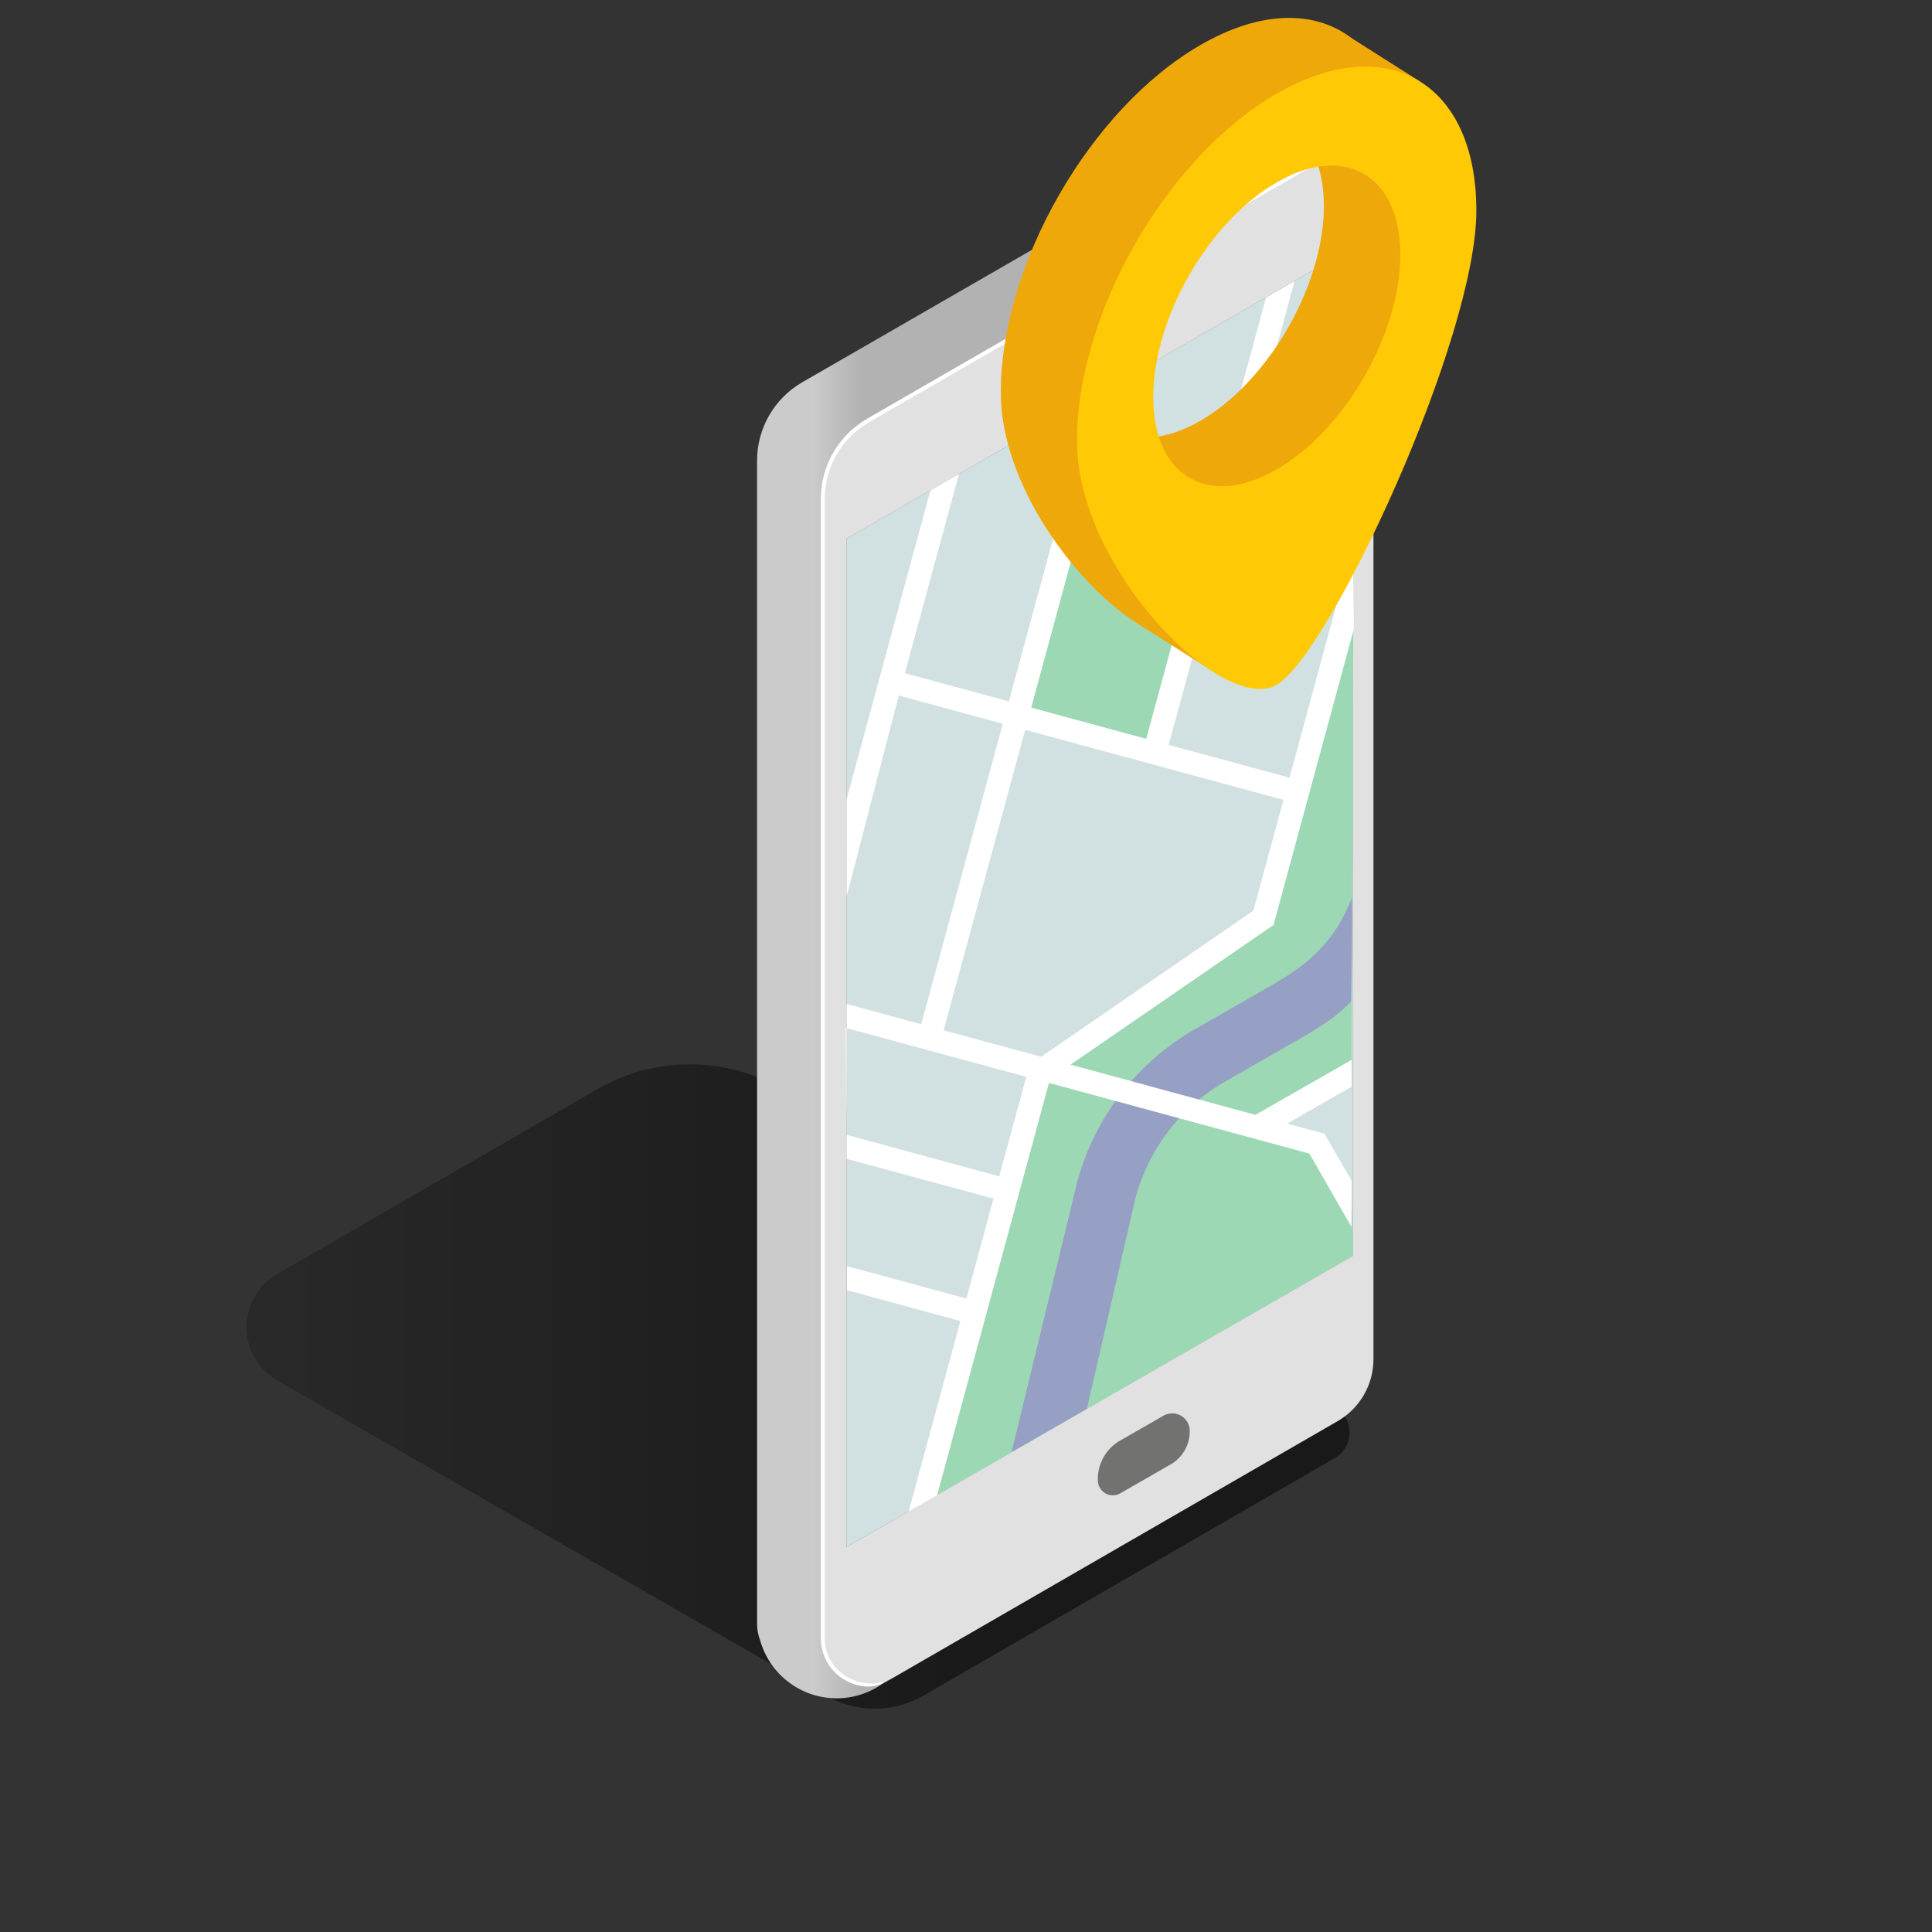
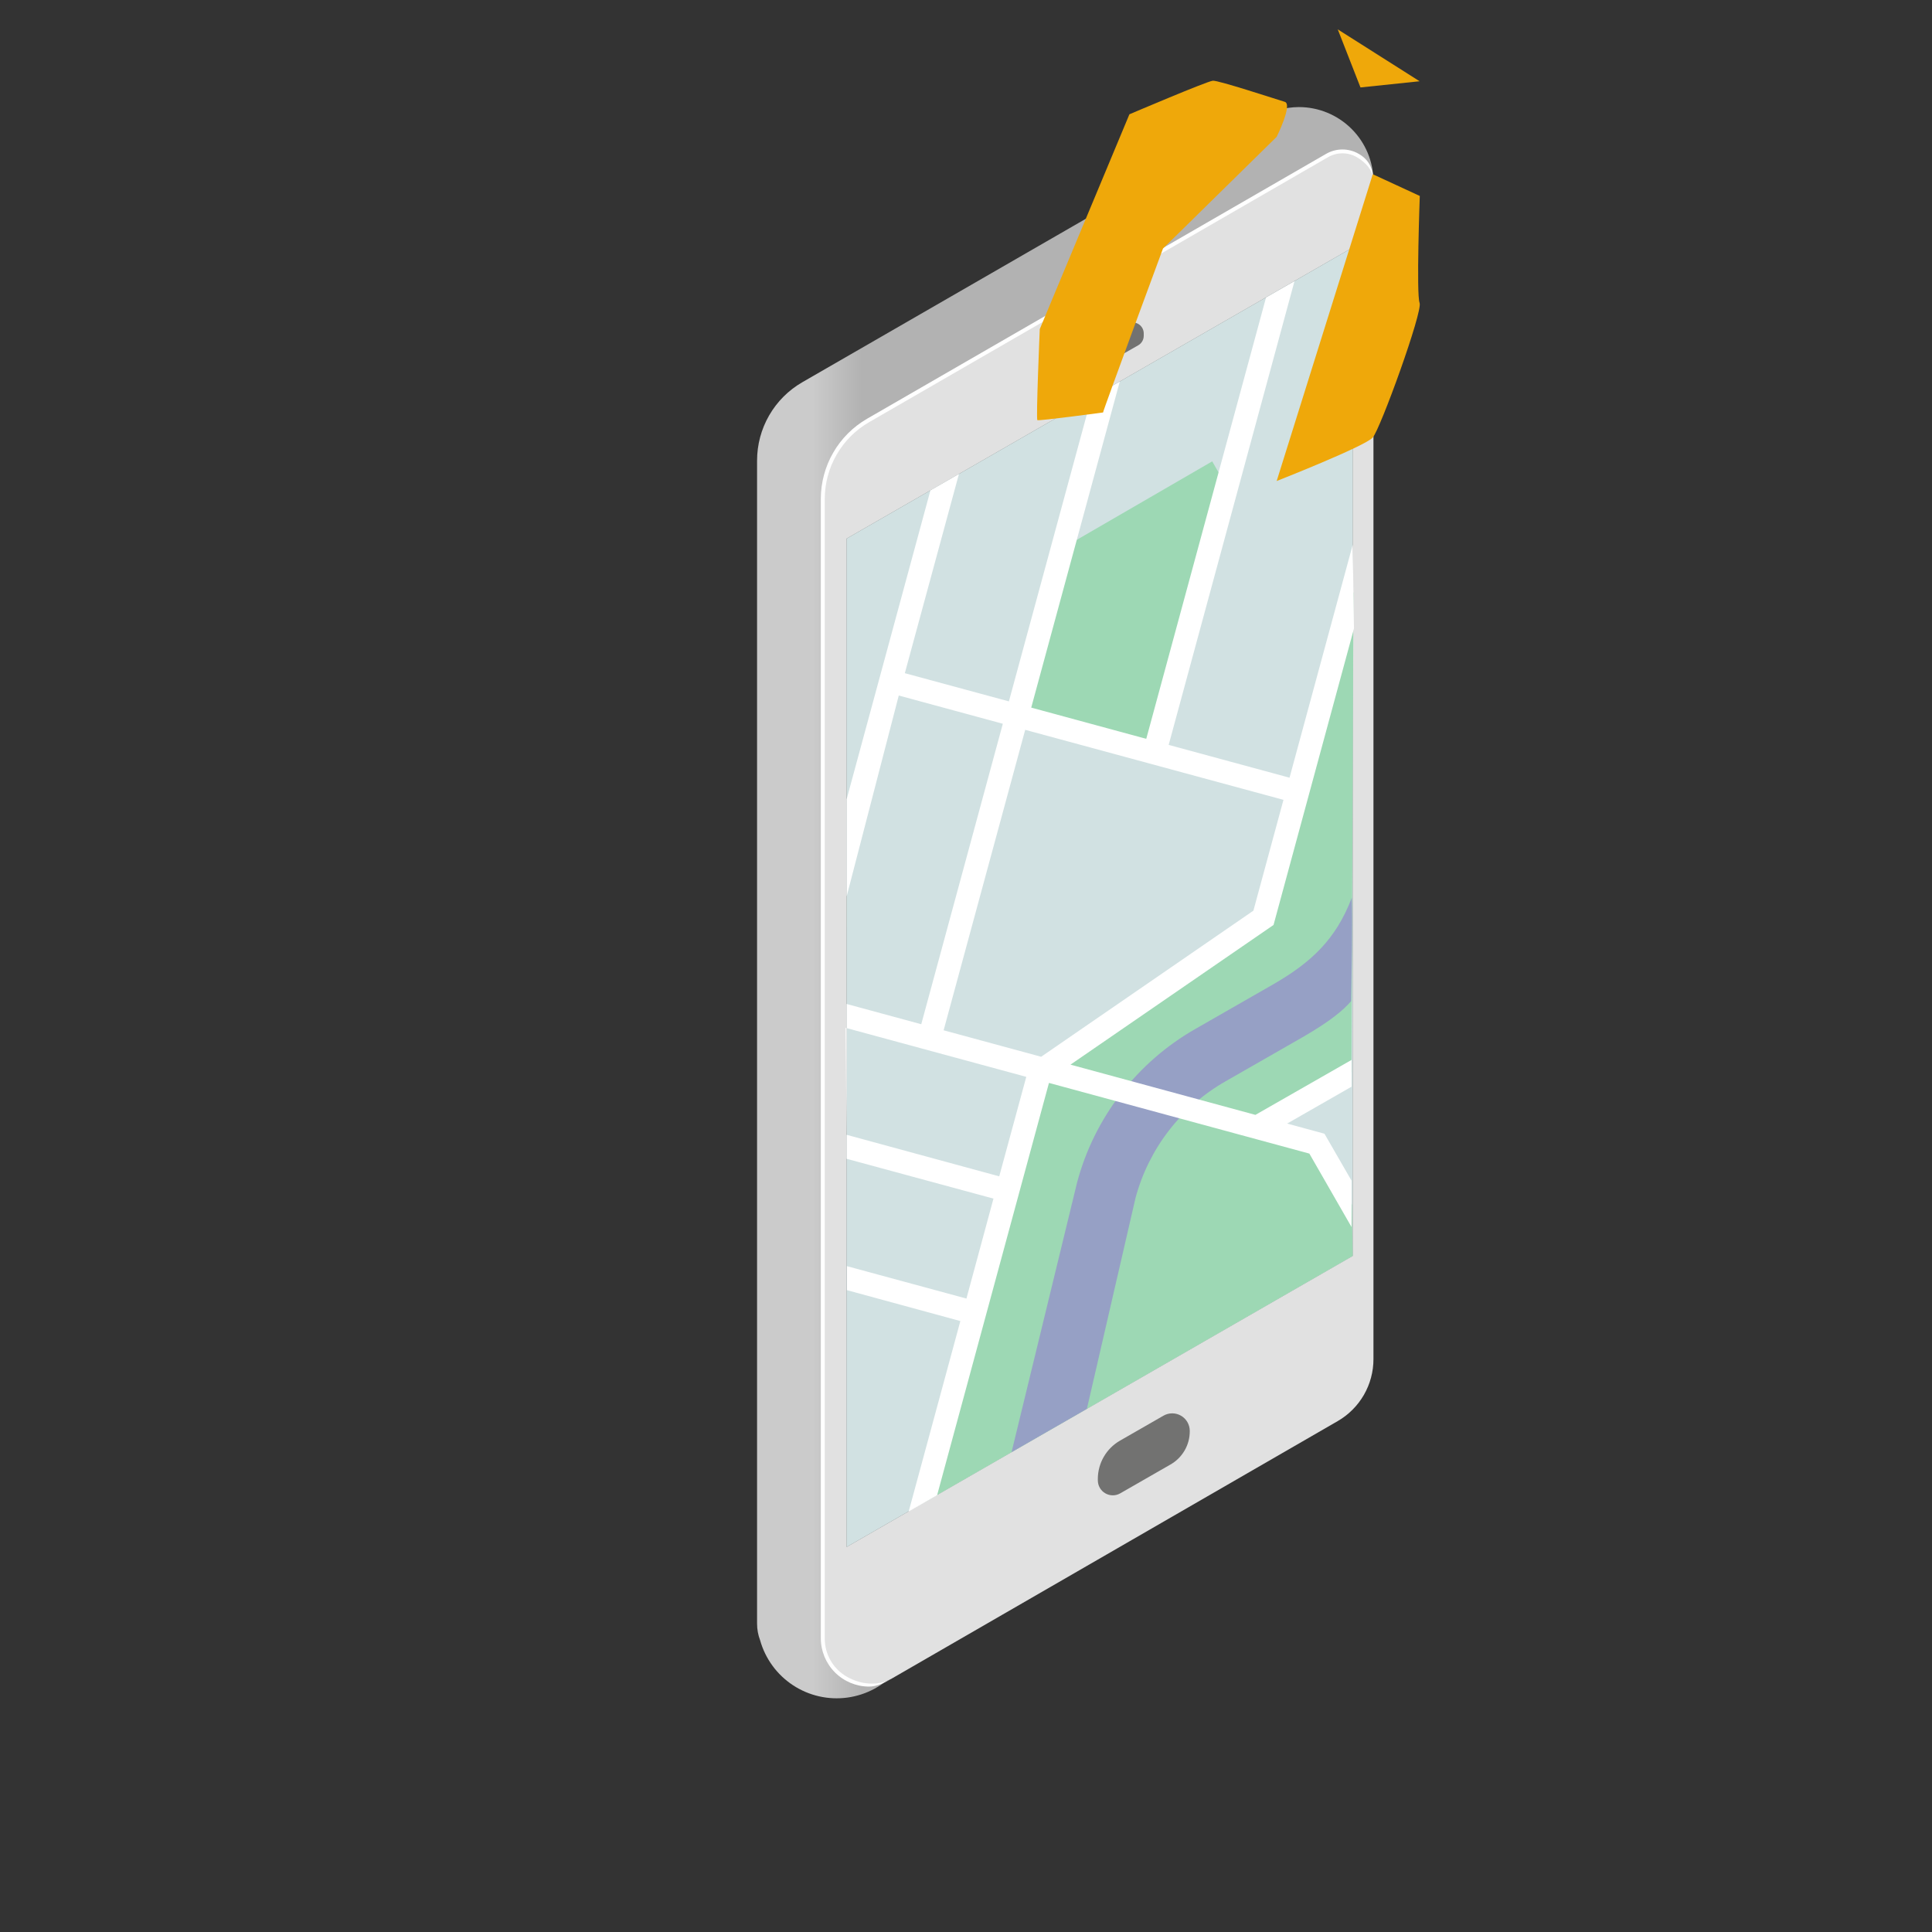
<svg xmlns="http://www.w3.org/2000/svg" width="500" height="500" viewBox="0 0 500 500" fill="none">
  <rect x="0" y="0" width="500" height="500" fill="#333333" stroke="none" />
-   <path d="M345.441 377.36L238.931 438.85C235.114 441.056 230.784 442.217 226.376 442.217C221.967 442.217 217.637 441.056 213.821 438.85L71.751 357.26C69.331 355.864 67.322 353.855 65.925 351.436C64.528 349.017 63.793 346.273 63.793 343.48C63.793 340.686 64.528 337.942 65.925 335.523C67.322 333.104 69.331 331.096 71.751 329.7L154.631 281.85C161.893 277.654 170.133 275.445 178.521 275.445C186.908 275.445 195.148 277.654 202.411 281.85L345.411 364C346.583 364.675 347.557 365.647 348.236 366.818C348.914 367.989 349.273 369.318 349.276 370.671C349.279 372.024 348.926 373.355 348.253 374.528C347.58 375.702 346.61 376.679 345.441 377.36Z" fill="url(#paint0_linear_989_7612)" />
  <path d="M355.45 47.001C355.447 41.884 353.413 36.977 349.793 33.36C346.174 29.743 341.267 27.711 336.15 27.711C332.534 27.725 328.997 28.766 325.95 30.711L207.62 98.931C204.067 100.985 201.116 103.937 199.064 107.491C197.012 111.045 195.931 115.077 195.93 119.181V418.921V420.201C195.927 421.663 196.191 423.114 196.71 424.481C198.049 429.273 201.079 433.417 205.239 436.146C209.399 438.876 214.407 440.006 219.336 439.328C224.264 438.649 228.781 436.208 232.049 432.457C235.316 428.705 237.114 423.896 237.11 418.921C237.11 418.331 237.11 417.751 237.02 417.181L329.16 364.001C331.979 362.376 334.32 360.037 335.947 357.219C337.574 354.401 338.431 351.205 338.43 347.951V66.111C343.112 65.556 347.429 63.306 350.565 59.785C353.701 56.264 355.439 51.716 355.45 47.001Z" fill="url(#paint1_linear_989_7612)" />
  <path d="M230.86 434.37L346.18 367.79C348.999 366.165 351.34 363.826 352.967 361.009C354.595 358.191 355.451 354.994 355.45 351.74V47.22C355.463 45.81 355.102 44.421 354.405 43.195C353.708 41.969 352.7 40.949 351.481 40.238C350.263 39.528 348.879 39.152 347.468 39.148C346.058 39.145 344.671 39.515 343.45 40.22L224.64 108.84C221.093 110.9 218.151 113.856 216.108 117.412C214.065 120.968 212.993 124.999 213 129.1V424.02C213.021 426.103 213.584 428.144 214.633 429.943C215.682 431.742 217.181 433.237 218.983 434.281C220.784 435.326 222.827 435.883 224.91 435.899C226.992 435.914 229.043 435.388 230.86 434.37Z" fill="#E1E1E1" />
  <path d="M224.89 436.489C221.584 436.476 218.418 435.155 216.083 432.815C213.748 430.474 212.435 427.305 212.43 423.999V129.079C212.434 124.887 213.539 120.769 215.635 117.139C217.73 113.508 220.742 110.491 224.37 108.389L343.16 39.839C344.452 39.083 345.922 38.684 347.42 38.684C348.917 38.684 350.388 39.083 351.68 39.839C354.35 41.379 355.45 43.839 355.45 46.959C355.45 44.239 353.54 42.059 351.18 40.699C350.039 40.031 348.741 39.679 347.42 39.679C346.098 39.679 344.8 40.031 343.66 40.699L224.89 109.279C221.415 111.292 218.529 114.183 216.522 117.661C214.514 121.139 213.455 125.083 213.45 129.099V424.019C213.437 426.033 213.961 428.013 214.969 429.757C215.976 431.5 217.429 432.944 219.18 433.939C222.77 436.009 227.3 436.439 230.88 434.369C228.92 435.489 227 436.489 224.89 436.489Z" fill="white" />
  <path d="M219.1 400.361L350.08 325.031V64.061L219.11 139.381L219.1 400.361Z" fill="#727271" />
  <path d="M294.54 89.381L276.54 99.641C276.114 99.883 275.633 100.011 275.144 100.012C274.654 100.013 274.173 99.886 273.747 99.646C273.32 99.405 272.964 99.058 272.712 98.638C272.46 98.218 272.322 97.74 272.31 97.251V96.891C272.296 96.385 272.418 95.885 272.665 95.443C272.911 95.001 273.272 94.634 273.71 94.381L291.71 83.861C292.14 83.602 292.632 83.462 293.134 83.455C293.637 83.449 294.132 83.577 294.569 83.825C295.006 84.074 295.368 84.434 295.62 84.869C295.871 85.304 296.002 85.798 296 86.301V86.921C295.996 87.423 295.859 87.916 295.602 88.348C295.346 88.78 294.979 89.137 294.54 89.381Z" fill="#727271" />
  <path d="M284.119 383.1V382.68C284.131 380.682 284.666 378.722 285.672 376.996C286.677 375.269 288.117 373.837 289.849 372.84L301.119 366.37C301.809 365.977 302.589 365.771 303.383 365.773C304.177 365.776 304.956 365.986 305.643 366.384C306.331 366.782 306.901 367.353 307.299 368.04C307.696 368.727 307.907 369.506 307.909 370.3V370.45C307.906 372.193 307.441 373.903 306.563 375.408C305.685 376.913 304.424 378.16 302.909 379.02L289.909 386.48C289.319 386.817 288.651 386.993 287.971 386.99C287.292 386.987 286.625 386.805 286.038 386.462C285.451 386.12 284.965 385.629 284.628 385.038C284.291 384.448 284.116 383.78 284.119 383.1Z" fill="#727271" />
  <path d="M350.08 325.031L219.1 400.361L219.11 139.381L350.08 64.061V325.031Z" fill="#D1E1E2" />
  <path d="M298.81 194.71L263.43 185.3L276.17 141.16L313.72 119.4L317.82 126.55L298.81 194.71Z" fill="#9DD8B4" />
  <path d="M349.87 311.77L350.08 325.03L239.42 388.68L269.05 277.4L340.88 296.09L349.87 311.77Z" fill="#9DD8B4" />
  <path d="M349.761 277.4L325.171 291.49L269.051 277.4L326.991 237.55L350.271 153.25L349.761 277.4Z" fill="#9DD8B4" />
  <path d="M261.789 375.81L281.289 364.6L293.879 310C295.575 303.686 298.506 297.77 302.501 292.595C306.497 287.42 311.479 283.088 317.159 279.85L337.069 268.45C344.269 264.31 347.809 261.31 349.669 259.08C349.809 251.4 350.069 238.78 349.839 232.33C345.759 243.07 339.379 249.09 329.289 254.87L309.379 266.28C301.912 270.535 295.363 276.228 290.11 283.031C284.858 289.833 281.006 297.609 278.779 305.91L261.789 375.81Z" fill="#96A0C5" />
  <path d="M240.79 126.919L219.11 206.829V299.899L257.11 310.199L250.11 336.069L219.18 327.679V333.889L248.54 341.889L235.16 391.199L242.52 386.969L271.47 280.259L338.86 298.549L349.77 317.549V305.549L342.77 293.409L333.11 290.779L349.77 281.239V274.309L324.9 288.529L277.04 275.529L329.59 239.379L350.41 162.649L350.08 140.999L333.73 201.269L302.45 192.779L335.01 72.779L327.65 76.999L296.65 191.209L266.88 183.129L289.79 98.769L282.43 102.999L261.1 181.519L234.17 174.219L248.17 122.679L240.79 126.919ZM259.53 187.309L238.42 265.069L219.11 259.829V231.999L232.6 179.999L259.53 187.309ZM269.45 273.489L244.21 266.639L265.32 188.879L332.16 206.999L324.38 235.679L269.45 273.489ZM219.11 293.689L218.83 265.999L265.6 278.689L258.6 304.439L219.11 293.689Z" fill="white" />
  <path d="M367.391 21.03L346.211 7.6L352.091 22.63L367.391 21.03Z" fill="#EFA80A" />
-   <path d="M316.039 175.11L294.119 161.2L310.669 156L316.039 175.11Z" fill="#EFA80A" />
  <path d="M285.471 106.751C285.471 106.251 300.981 64.321 300.981 64.321L330.401 35.411C330.401 35.411 334.601 26.971 332.491 26.351C330.381 25.731 315.371 20.771 313.881 20.891C312.391 21.011 292.291 29.581 292.291 29.581L269.091 85.171C269.091 85.171 268.091 108.481 268.471 108.731C268.851 108.981 285.471 106.751 285.471 106.751Z" fill="#EFA80A" />
  <path d="M355.27 45.09L330.4 124.49C330.4 124.49 353.29 115.49 355.27 113.23C357.25 110.97 368.27 80.57 367.39 78.38C366.51 76.19 367.44 50.71 367.44 50.71L355.27 45.09Z" fill="#EFA80A" />
-   <path d="M310.67 11.649C282.13 28.129 259 68.389 259 101.579C259 134.769 297 172.579 310.68 164.639C324.36 156.699 362.35 75.089 362.35 41.899C362.35 8.709 339.21 -4.831 310.67 11.649ZM310.67 108.889C293.02 119.079 278.67 110.699 278.67 90.189C278.67 69.679 292.97 44.779 310.67 34.589C328.37 24.399 342.62 32.779 342.62 53.299C342.62 73.819 328.31 98.699 310.67 108.889Z" fill="#EFA80A" />
-   <path d="M330.401 24.249C301.861 40.729 278.721 80.999 278.721 114.179C278.721 147.359 316.721 185.179 330.401 177.239C344.081 169.299 382.081 87.689 382.081 54.509C382.081 21.329 358.941 7.769 330.401 24.249ZM330.401 121.489C312.761 131.679 298.451 123.309 298.451 102.789C298.451 82.269 312.761 57.379 330.401 47.189C348.041 36.999 362.401 45.379 362.401 65.899C362.401 86.419 348.051 111.309 330.401 121.489Z" fill="#FFC905" />
  <defs>
    <linearGradient id="paint0_linear_989_7612" x1="63.791" y1="358.83" x2="349.301" y2="358.83" gradientUnits="userSpaceOnUse">
      <stop stop-opacity="0.2" />
      <stop offset="0.67" stop-opacity="0.5" />
    </linearGradient>
    <linearGradient id="paint1_linear_989_7612" x1="195.92" y1="233.591" x2="355.45" y2="233.591" gradientUnits="userSpaceOnUse">
      <stop offset="0.09" stop-color="#CBCBCB" />
      <stop offset="0.17" stop-color="#B2B2B2" />
    </linearGradient>
  </defs>
</svg>